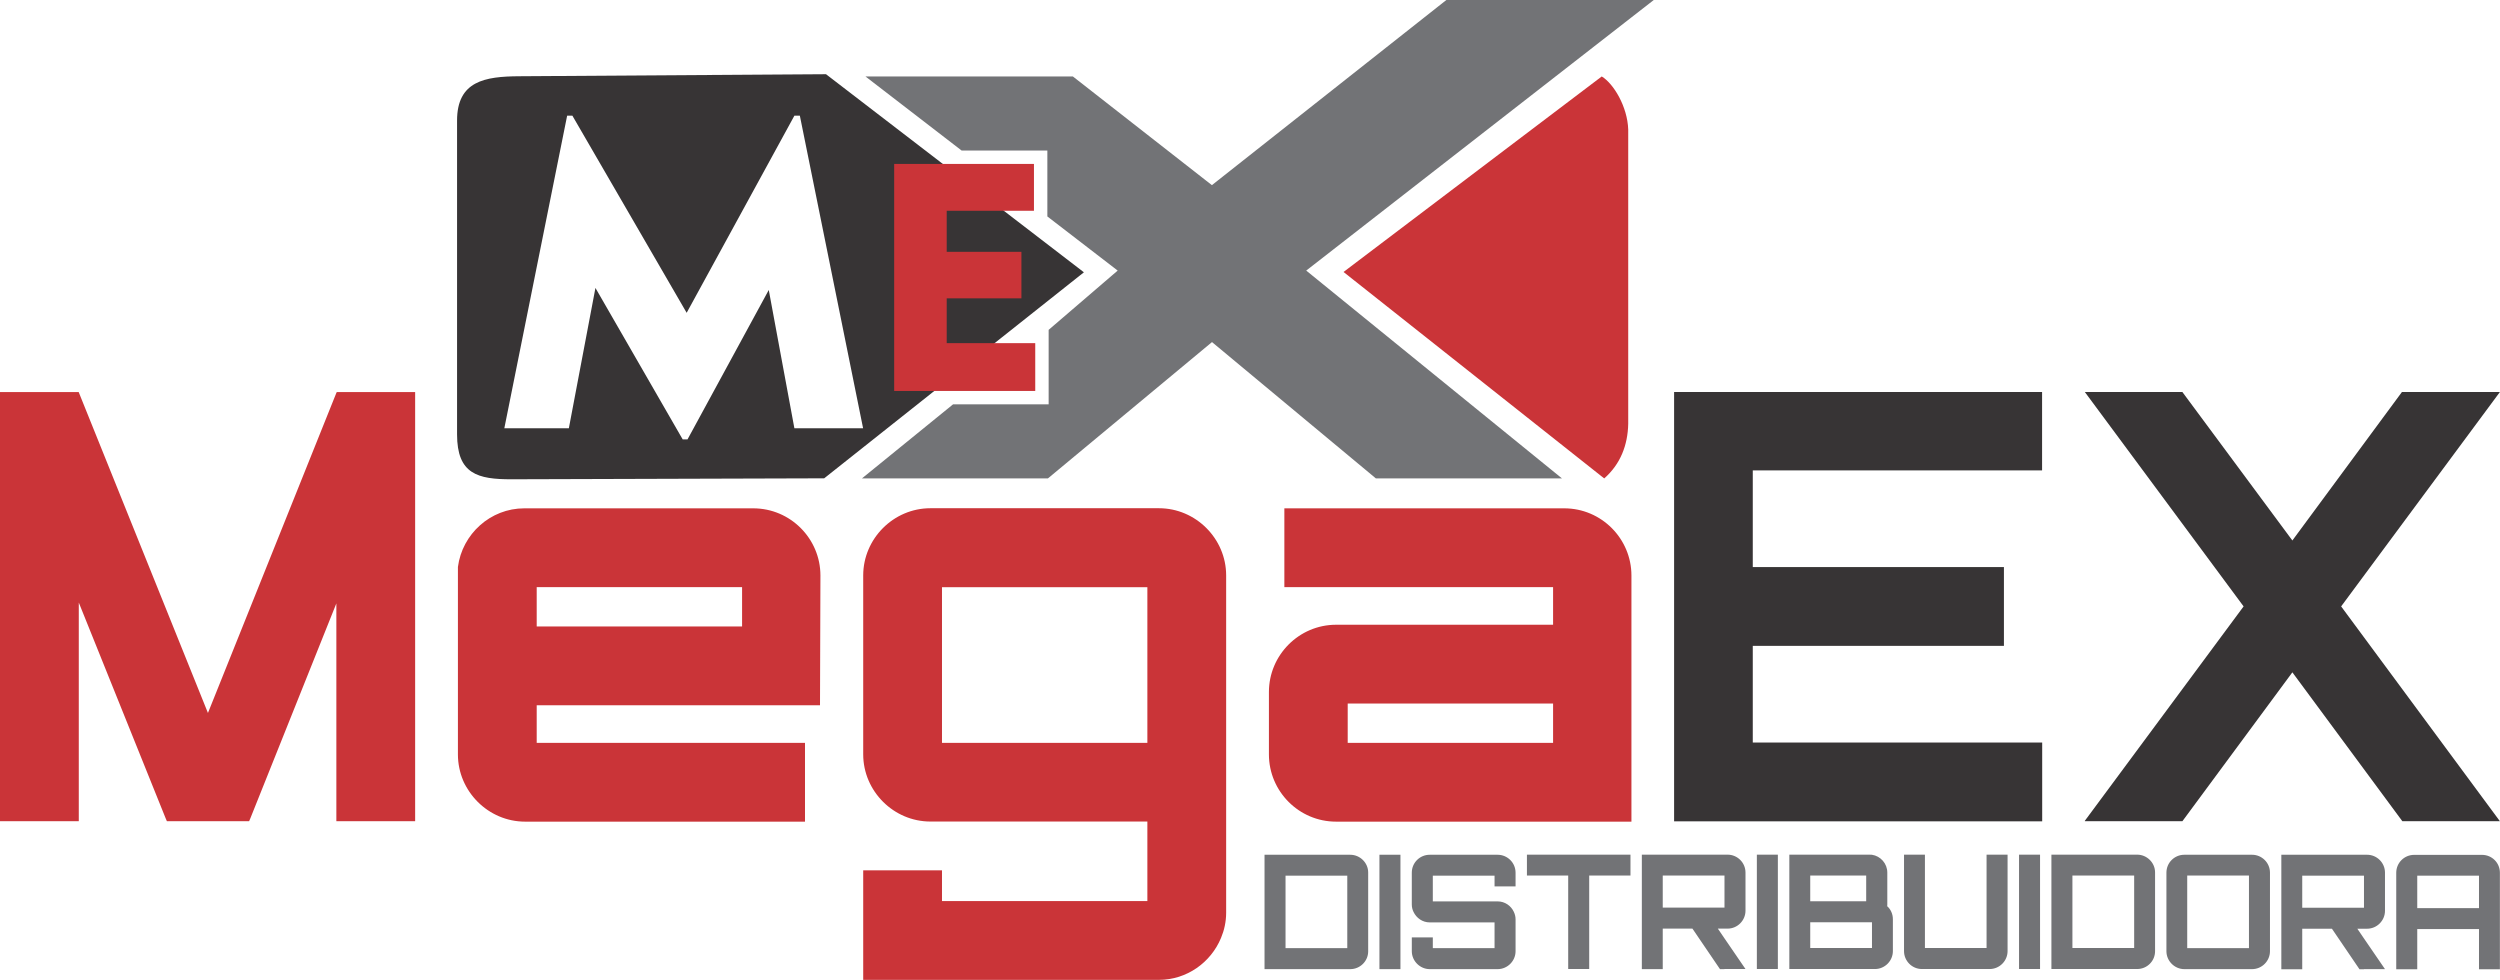
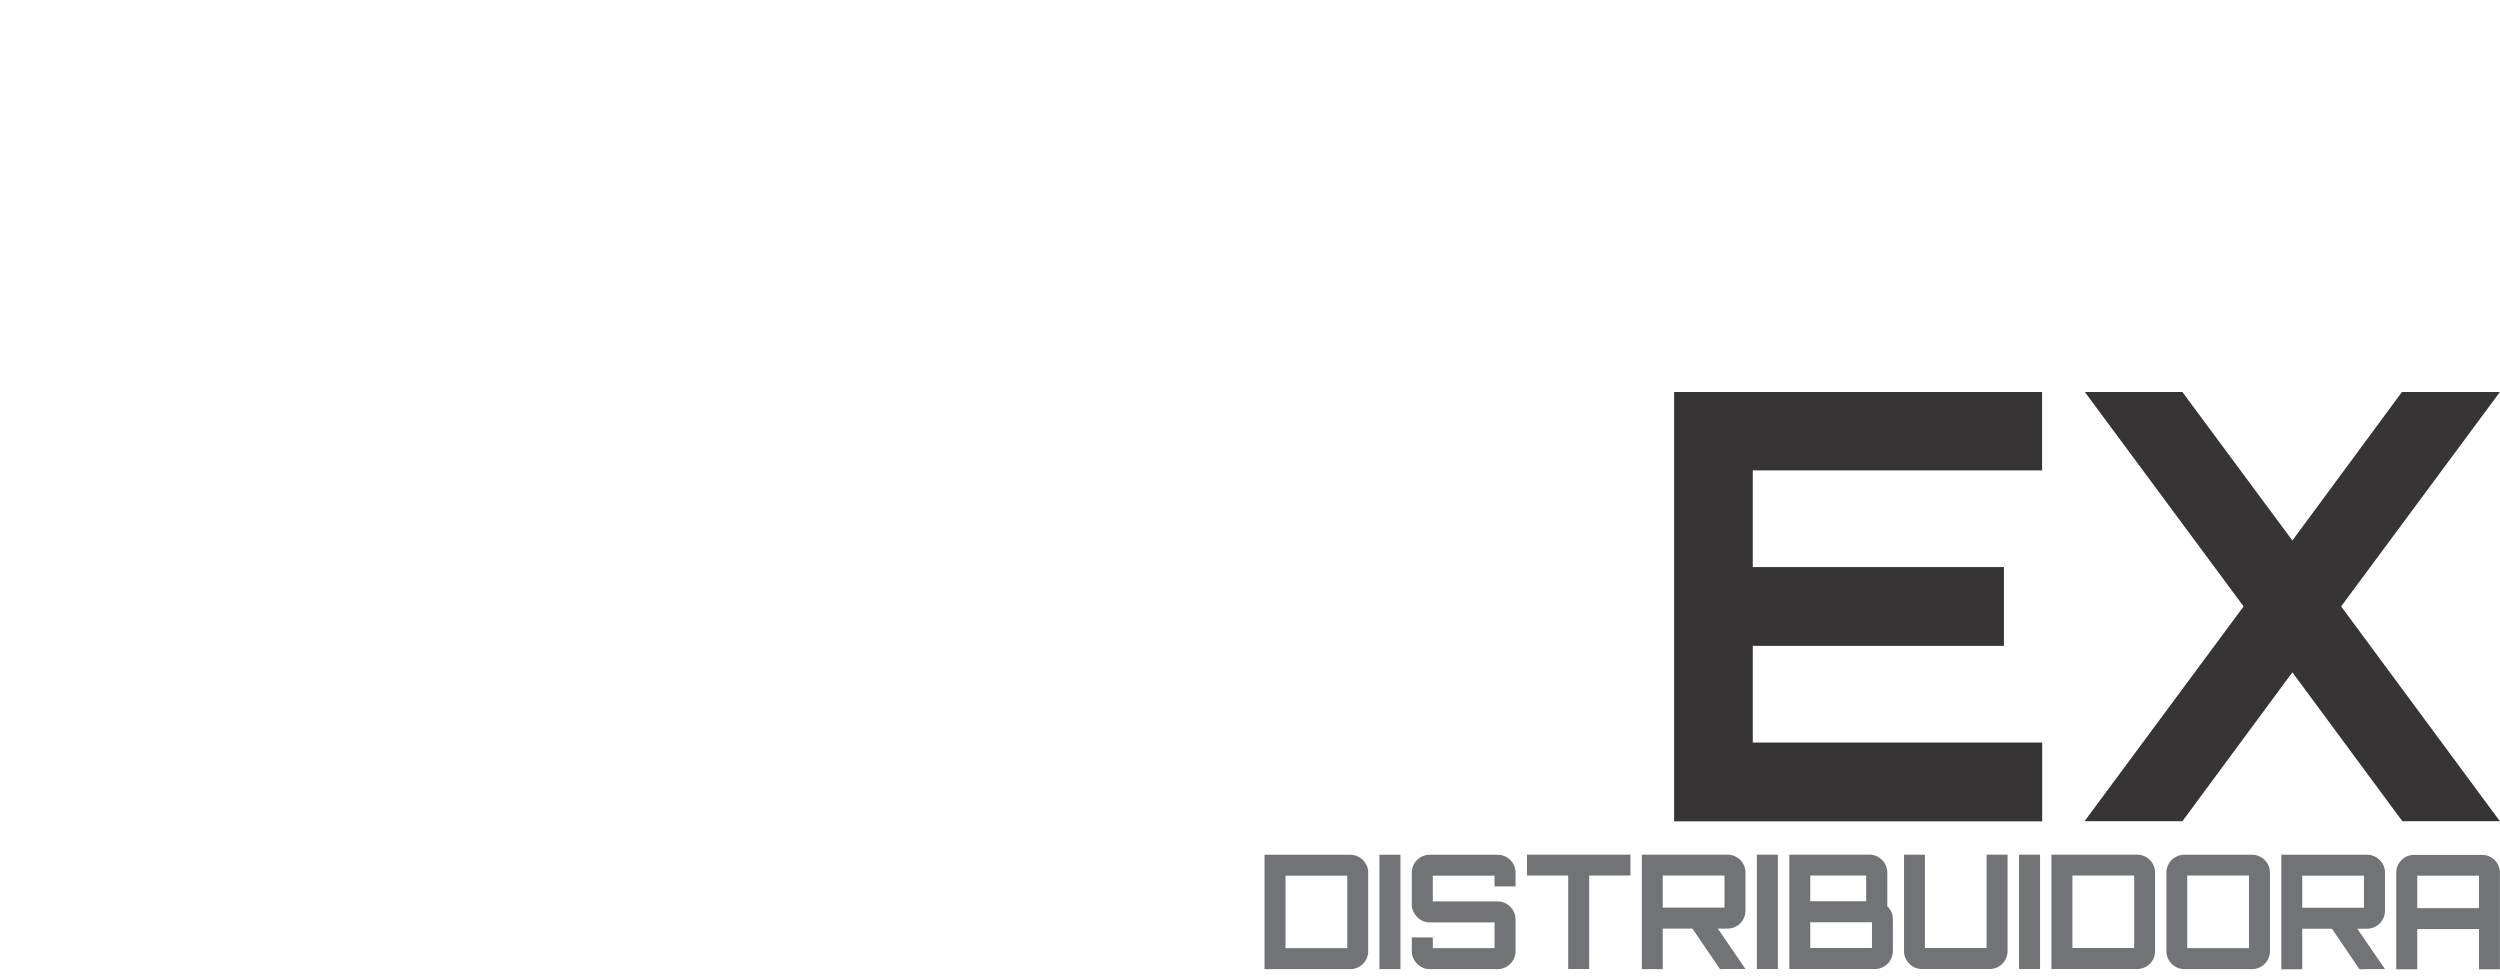
<svg xmlns="http://www.w3.org/2000/svg" xml:space="preserve" width="46.921mm" height="18.393mm" version="1.1" style="shape-rendering:geometricPrecision; text-rendering:geometricPrecision; image-rendering:optimizeQuality; fill-rule:evenodd; clip-rule:evenodd" viewBox="0 0 233.23 91.42">
  <defs>
    <style type="text/css">
   
    .fil3 {fill:#373435}
    .fil4 {fill:#CA3438}
    .fil2 {fill:#727376;fill-rule:nonzero}
    .fil1 {fill:#373435;fill-rule:nonzero}
    .fil0 {fill:#CA3438;fill-rule:nonzero}
   
  </style>
  </defs>
  <g id="Camada_x0020_1">
    <g id="_2228542286400">
-       <path class="fil0" d="M7.35 76.61l0 -20.4 8.1 20.12 0.12 0.28 7.67 0 0.12 -0.28 8.02 -20.04 0 20.32 7.35 0 0 -38.56 0 -1.48 -7.31 0 -0.04 0.08 -11.98 29.86 -12.06 -29.94 -7.35 0 0 1.4 0 38.64 7.35 0zm42.72 -21.84l0 3.67 19.16 0 0 -3.67 -19.16 0zm26.43 11.02l-6.23 0 -1.04 0 -19.16 0 0 3.51 19.16 0 5.87 0 0 7.35 -5.87 0 -19.16 0 -1.08 0c-3.43,0 -6.27,-2.83 -6.27,-6.27l0 -1.08 0 -9.78 0 -6.63c0.4,-3.07 3.03,-5.47 6.19,-5.47l1.16 0 19.16 0 1.04 0c3.47,0 6.27,2.83 6.27,6.27 0,4.35 -0.04,7.9 -0.04,12.1zm11.38 3.51l15.73 0 3.43 0 0 -3.15 0 -8.18 0 -3.19 -3.43 0 -15.73 0 0 14.53zm26.51 11.58l0 3.19 0 1.08c0,0.84 -0.18,1.64 -0.48,2.35 -0.94,2.28 -3.19,3.91 -5.79,3.91l-1.08 0 -26.51 0 0 -1.44 0 -2.48 0 -3.43 0 -2.87 7.35 0 0 2.87 19.16 0 0 -3.19 0 -3.03 0 -1.2 -19.16 0 -1.08 0c-3.43,0 -6.27,-2.83 -6.27,-6.27l0 -1.08 0 -15.61c0,-3.43 2.83,-6.27 6.27,-6.27l1.08 0 19.16 0 1.08 0c3.43,0 6.27,2.83 6.27,6.27l0 1.08 0 3.19 0 8.18 0 3.15 0 1.08 0 6.27 0 1.2 0 3.03zm30.5 -11.58l-19.16 0 0 -3.67 19.16 0 0 3.67zm-19.16 7.35l19.16 0 7.31 0 0 -12.1 0 -9.78 0 -1.08c0,-3.43 -2.79,-6.27 -6.27,-6.27l-1.04 0 -19.16 0 -5.91 0 0 7.35 5.91 0 19.16 0 0 3.51 -19.16 0 -1.08 0c-3.47,0 -6.27,2.84 -6.27,6.27l0 5.83c0,3.43 2.79,6.27 6.27,6.27l1.08 0z" />
      <path class="fil1" d="M190.51 69.27l-5.43 0 -21.56 0 0 -9.02 23.43 0 0 -7.35 -23.43 0 0 -9.02 21.56 0 5.43 0 0 -7.31 -5.43 0 -28.9 0 0 7.31 0 9.02 0 7.35 0 9.02 0 7.35 7.35 0 26.99 0 0 -7.35zm18.8 -12.7l-14.81 20 0 0.04 9.1 0 10.26 -13.89 10.26 13.89 9.1 0 -14.81 -20.04 14.81 -20 -9.14 0 -10.22 13.85 -10.26 -13.85 -9.1 0 14.81 20z" />
      <path class="fil2" d="M119.93 84.09l0 -1.4 0 -1 5.76 0 0 2.4 0 1.96 0 2.4 -5.76 0 0 -1 0 -1.4 0 -1.96zm-1.96 -1.4l0 1.4 0 1.96 0 1.4 0 2.96 1.96 0 5.76 0 0.28 0c0.91,0 1.67,-0.74 1.67,-1.66l0 -2.7 0 -1.96 0 -2.68 0 -0.02c0,-0.9 -0.76,-1.65 -1.67,-1.65l-0.28 0 -5.76 0 -1.96 0 0 2.95zm12.68 1.4l0 -4.35 -1.96 0 0 4.35 0 1.96 0 4.36 1.96 0 0 -4.36 0 -1.96zm3.02 4.36l0 -1 -1.96 0 0 1 0 0.29c0,0.91 0.76,1.66 1.66,1.67l0.3 0 5.76 0 0.29 0 0.01 0c0.91,-0.01 1.66,-0.76 1.66,-1.67l0 -2.69 0 -0.29c0,-0.24 -0.06,-0.48 -0.16,-0.69 -0.26,-0.57 -0.84,-0.98 -1.51,-0.98l-0.29 0 -5.76 0 0 -2.4 5.48 0 0.28 0 0 1 1.96 0 0 -1 0 -0.28c0,-0.93 -0.76,-1.67 -1.67,-1.67l-0.29 0 -5.76 0 -0.29 0c-0.92,0 -1.67,0.74 -1.67,1.67l0 2.68 0 0.29c0,0.25 0.06,0.49 0.16,0.69 0.27,0.57 0.84,0.98 1.51,0.98l0.29 0 5.76 0 0 2.4 -5.47 0 -0.29 0zm12.63 -6.77l0 8.72 1.96 0 0 -8.72 3.85 0 0 -1.95 -3.85 0 -5.81 0 0 1.95 3.85 0zm8.82 0l5.76 0 0 2.99 -1.96 0 -2.36 0 -1.44 0 0 -2.99zm5.76 8.72l1.96 0 -1.96 -2.86 -0.62 -0.91 0.62 0 0.29 0c0.92,0 1.67,-0.76 1.67,-1.67l0 -0.29 0 -3.27c0,-0.93 -0.76,-1.67 -1.67,-1.67l-0.29 0 -5.76 0 -1.95 0 0 4.94 0 1.96 0 3.78 1.95 0 0 -3.78 2.77 0 2.57 3.78 0.41 0zm4.98 -6.32l0 -4.35 -1.96 0 0 4.35 0 1.96 0 4.36 1.96 0 0 -4.36 0 -1.96zm8.78 4.36l-5.76 0 0 -2.4 5.76 0 0 2.4zm-5.76 1.96l5.76 0 0.28 0 0.02 0c0.9,-0.01 1.65,-0.76 1.65,-1.67l0 -2.69 0 -0.29c0,-0.48 -0.2,-0.92 -0.53,-1.21 0,-0.05 0.01,-0.08 0.01,-0.14l0 -0.32 0 -2.68c0,-0.84 -0.63,-1.54 -1.43,-1.66 -0.09,-0.01 -0.16,-0.01 -0.24,-0.01l-5.51 0 -1.96 0 0 4.35 0 1.96 0 4.36 1.96 0zm5.22 -6.32l-5.22 0 0 -2.4 5.22 0 0 2.4zm11.24 4.36l-5.76 0 0 -2.73 0 -1.31 0 -2.72 0 -1.95 -0.28 0 -1.67 0 0 1.67 0 4.31 0 3.02c0,0.91 0.74,1.67 1.67,1.67l6.32 0c0.92,0 1.67,-0.76 1.67,-1.67l0 -3.05 0 -4.28 0 -1.67 -1.67 0 -0.29 0 0 1.95 0 2.72 0 1.28 0 2.77zm4.98 -4.36l0 -4.35 -1.96 0 0 4.35 0 1.96 0 4.36 1.96 0 0 -4.36 0 -1.96zm3.02 0l0 -1.4 0 -1 5.76 0 0 2.4 0 1.96 0 2.4 -5.76 0 0 -1 0 -1.4 0 -1.96zm-1.96 -1.4l0 1.4 0 1.96 0 1.4 0 2.96 1.96 0 5.76 0 0.28 0c0.92,0 1.67,-0.74 1.67,-1.66l0 -2.7 0 -1.96 0 -2.68 0 -0.02c0,-0.9 -0.76,-1.65 -1.67,-1.65l-0.28 0 -5.76 0 -1.96 0 0 2.95zm18.43 5.77l-5.76 0 0 -6.77 5.76 0 0 6.77zm0.29 -8.71l-6.32 0c-0.92,0 -1.67,0.74 -1.67,1.67l0 7.33c0,0.91 0.76,1.67 1.67,1.67l6.32 0c0.92,0 1.67,-0.76 1.67,-1.67l0 -7.33c0,-0.93 -0.76,-1.67 -1.67,-1.67zm4.68 1.95l5.76 0 0 2.99 -1.96 0 -2.36 0 -1.44 0 0 -2.99zm5.76 8.72l1.96 0 -1.96 -2.86 -0.62 -0.91 0.62 0 0.29 0c0.92,0 1.67,-0.76 1.67,-1.67l0 -0.29 0 -3.27c0,-0.93 -0.76,-1.67 -1.67,-1.67l-0.29 0 -5.76 0 -1.95 0 0 4.94 0 1.96 0 3.78 1.95 0 0 -3.78 2.77 0 2.57 3.78 0.42 0zm10.73 -8.72l0 2.4 0 0.63 -5.76 0 0 -0.63 0 -2.4 5.76 0zm0 4.98l0 1.79 0 1.96 1.95 0 0 -4.36 0 -1.96 0 -2.68c0,-0.93 -0.74,-1.67 -1.67,-1.67l-0.28 0 -5.76 0 -0.29 0c-0.92,0 -1.67,0.74 -1.67,1.67l0 2.68 0 1.96 0 4.36 1.96 0 0 -1.96 0 -1.79 5.76 0z" />
-       <path class="fil3" d="M48.43 7.11l28.63 -0.19 24.06 18.48 -24.23 19.22 -29.14 0.09c-3.19,0.01 -5.11,-0.49 -5.11,-4.19l0 -29.27c0,-3.7 2.61,-4.12 5.79,-4.14zm-1.38 32.84l5.86 -29.16 0.49 0 10.66 18.39 10.05 -18.39 0.51 0 5.9 29.16 -6.41 0 -2.39 -12.9 -7.58 13.94 -0.45 0 -8.14 -14.13 -2.48 13.09 -6.02 0z" />
-       <polygon class="fil2" points="80.41,44.63 88.91,37.72 97.83,37.72 97.83,30.77 104.27,25.24 97.71,20.19 97.71,14.04 89.71,14.04 80.74,7.13 100.09,7.13 113.06,17.27 134.93,0 154.28,0 121.86,25.24 145.72,44.63 128.36,44.63 113.07,31.91 97.76,44.63 " />
-       <path class="fil4" d="M149.66 44.63l-24.32 -19.26 24.09 -18.24c1.12,0.68 2.4,2.83 2.47,4.95l-0 27.45c-0.04,1.98 -0.72,3.77 -2.24,5.1z" />
-       <polygon class="fil0" points="83.42,36.47 83.42,15.29 96.46,15.29 96.46,19.66 88.32,19.66 88.32,23.49 95.29,23.49 95.29,27.83 88.32,27.83 88.32,32.01 96.58,32.01 96.58,36.47 " />
    </g>
  </g>
</svg>